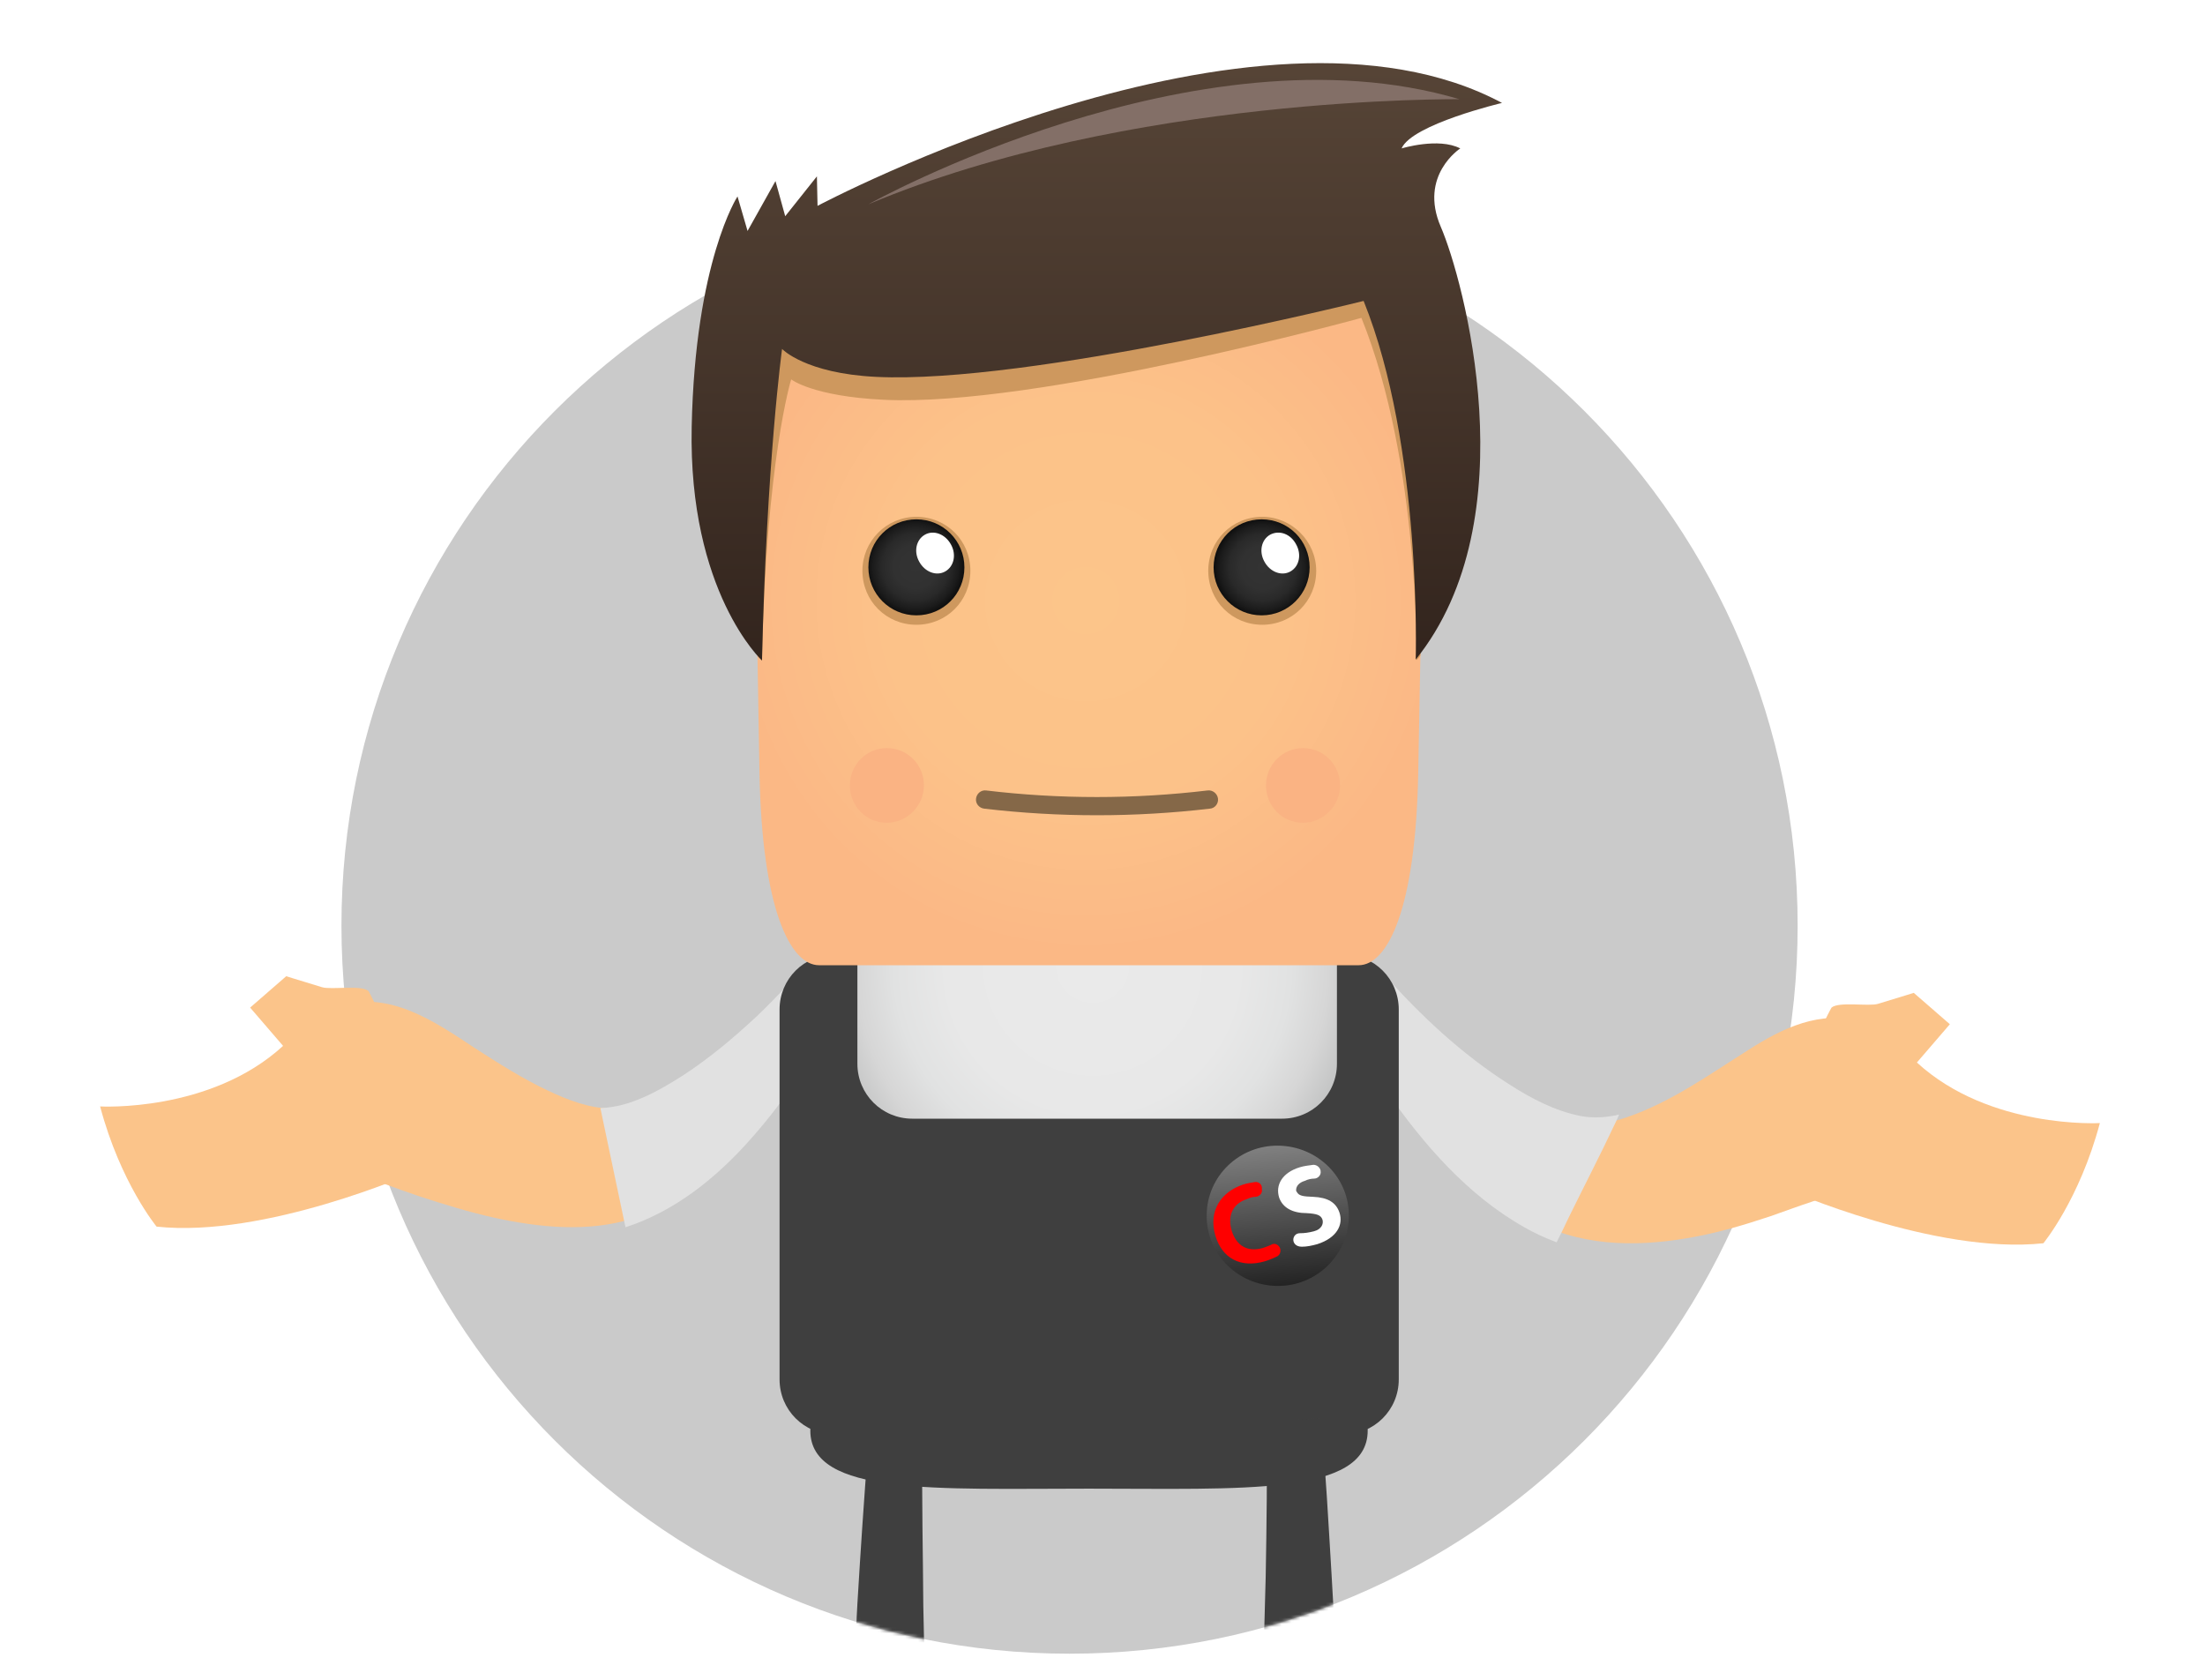
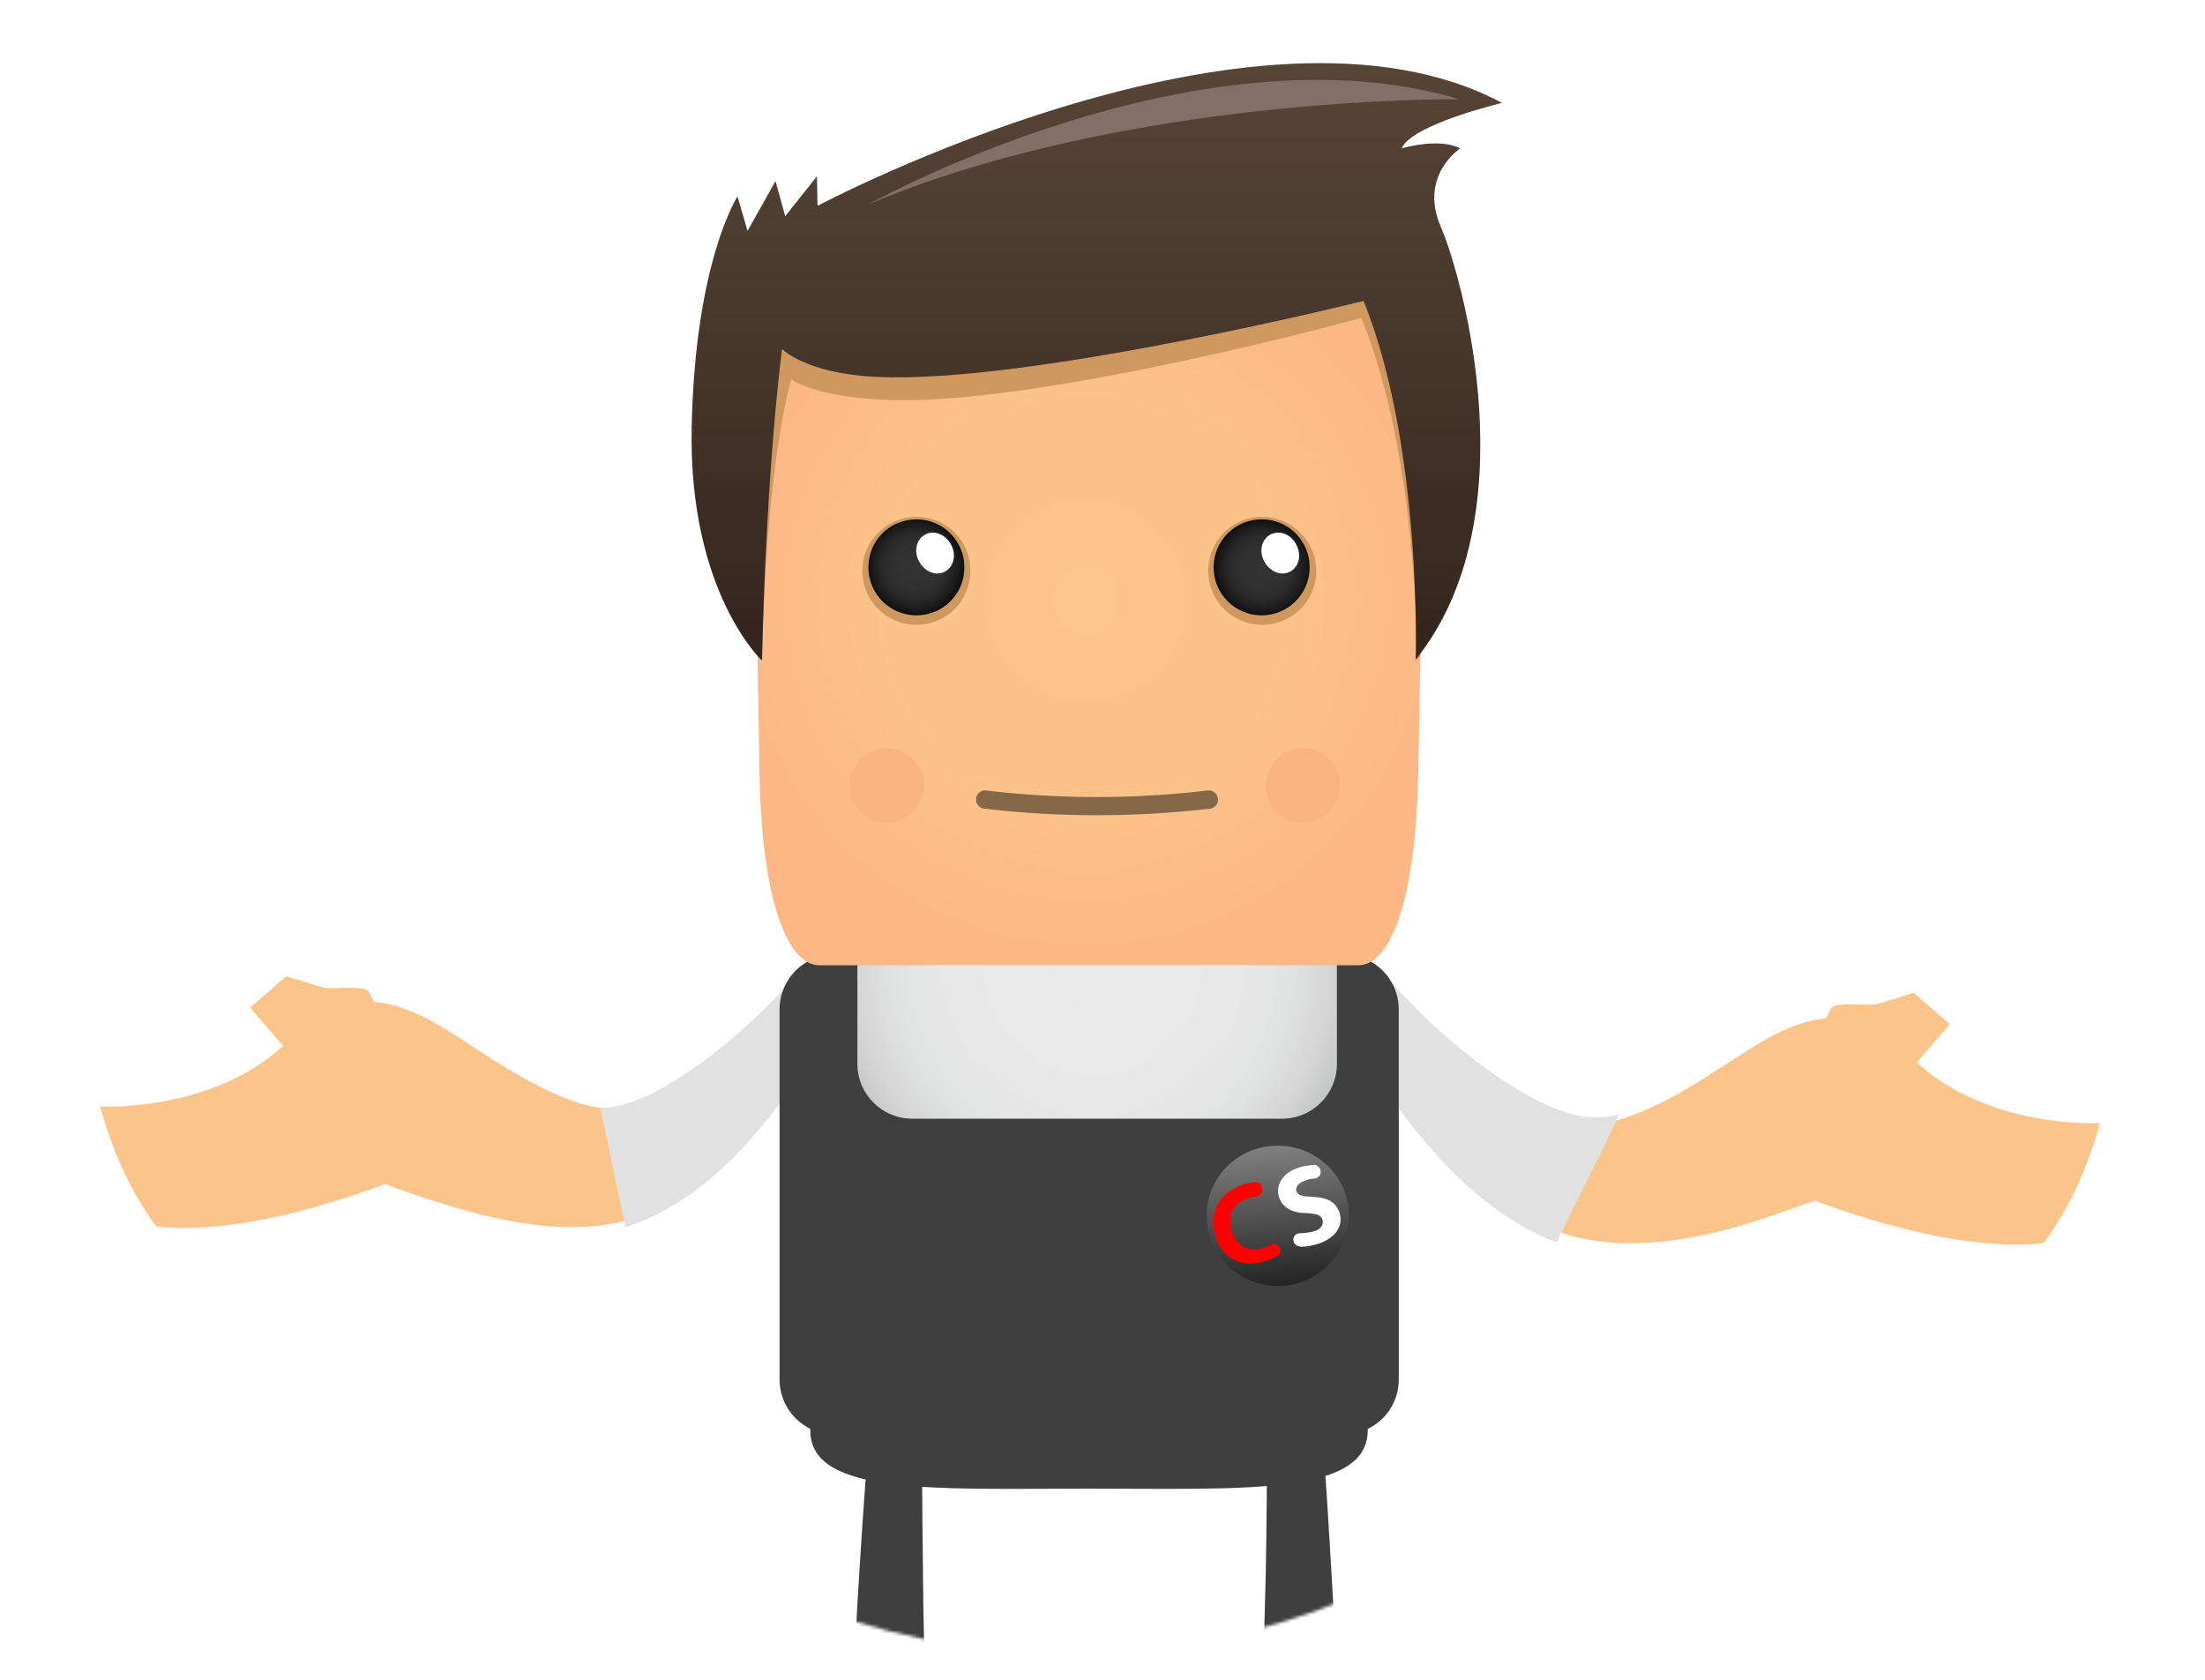
<svg xmlns="http://www.w3.org/2000/svg" xmlns:xlink="http://www.w3.org/1999/xlink" id="Слой_1" x="0px" y="0px" viewBox="0 0 702.6 535.5" style="enable-background:new 0 0 702.6 535.5;" xml:space="preserve">
  <style type="text/css"> .st0{fill:#CACACA;} .st1{fill:#FBC48A;} .st2{fill:#E1E1E1;} .st3{clip-path:url(#SVGID_2_);} .st4{fill:#3F3F3F;} .st5{fill:url(#SVGID_3_);} .st6{fill:url(#SVGID_4_);} .st7{fill:#CE985E;} .st8{fill:url(#SVGID_5_);} .st9{fill:url(#SVGID_6_);} .st10{fill:url(#SVGID_7_);} .st11{fill:#FFFFFF;} .st12{fill:#836F67;} .st13{fill:#FAB383;} .st14{fill:#856848;} .st15{fill:#CACACA;filter:url(#Adobe_OpacityMaskFilter);} .st16{mask:url(#mask0_1_);} .st17{fill:url(#SVGID_8_);} .st18{fill:#FE0000;} </style>
-   <path class="st0" d="M572.8,295c0,128.1-103.9,232-232,232s-232-103.9-232-232s103.9-232,232-232S572.8,166.9,572.8,295z" />
  <path class="st1" d="M265.2,322.8c-7.3,14.2-16.1,27.8-26.8,39.7c-10,11.2-22.2,21.2-36.7,25.8c-14.3,4.5-30,2.9-44.5-0.3 c-8-1.8-15.7-4.2-23.4-6.7c-3.9-1.3-7.7-2.7-11.5-4.1c-1.4-0.4-8.3-3.6-9.5-2.5c-0.3,0.4,4.5,1.1,4.8,1.1c2.5,0.1,4.9-0.3,7.3-1 c-5.6-18.1-11.2-36.2-16.8-54.4c16.3-4.6,30.2,5,43.2,13.6c7.6,4.9,15.3,9.8,23.4,13.6c5.9,2.8,13.2,5.7,19.9,5.6 c8.7-0.1,17.2-5,24.4-9.7c7.7-5,14.7-10.9,21.5-17.2c3.2-3.1,6.3-6.3,9.4-9.5c2.2-2.4,1.8-2.7,4.3-1.1c3.5,2.2,7.2,4.6,10.7,6.9 C264.8,322.5,265,322.7,265.2,322.8z" />
  <path class="st2" d="M191.3,353.1c9.4-0.2,18.7-5.5,26.5-10.5c8.4-5.5,16-11.9,23.3-18.7c3.5-3.3,6.8-6.8,10.2-10.3 c2.4-2.6,2-2.9,4.7-1.2c3.8,2.4,7.8,5,11.6,7.4c0,0,0.3,0.2,0.5,0.3c-7.9,15.3-17.5,30.1-29,43c-10.8,12.2-24,22.9-39.8,28" />
  <path class="st1" d="M583.6,321.1c0,0-13.7,23.5-14.4,57.9c0,0,47.4,20.9,81.9,17.2c0,0,11.5-13.9,18-38.3c0,0-35.1,2-58.3-19.3 l10.5-12.2l-11.5-10c0,0-2.5,0.8-11.4,3.5C595.5,320.8,585.9,319.1,583.6,321.1z" />
  <path class="st1" d="M449.1,319.4c10,11.2,21.2,21.7,33.9,29.9c6,3.8,12.6,7.3,19.8,8.7c5.3,1,10.7-0.3,15.7-2 c14-4.8,26.2-13.6,38.6-21.4c10.9-7,22.9-12.8,36-9c-5.6,18.1-11.2,36.2-16.8,54.4c2.2,0.6,4.5,1,6.7,1c0.4,0,5.6-0.7,5.3-1.1 c-0.7-0.6-3.6,0.7-4.3,0.8c-2.1,0.6-4.2,1.4-6.2,2.1c-4.6,1.5-9.1,3.2-13.7,4.8c-8.7,2.9-17.5,5.5-26.6,7 c-17.1,2.9-34.8,2.5-50.2-6.3c-15.4-8.7-27.6-22.7-37.6-37.1c-1.3-1.8-14.6-22.3-13.7-22.8c3.2-2.1,6.5-4.1,9.5-6.2 C446.6,321.1,447.9,320.2,449.1,319.4z" />
  <path class="st2" d="M499.8,388.1c4.9-10,10-19.8,14.7-29.8c0.5-1,1-2.1,1.4-3.1c-3.9,0.9-8,1.2-12,0.5c-8.4-1.6-16.1-5.7-23.1-10.2 c-14.9-9.5-28.1-21.8-39.7-34.9c-1.5,1-3,2-4.3,3.1c-3.6,2.5-7.4,4.8-11.2,7.2c-1,0.7,14.6,24.6,16.1,26.7 c11.7,16.9,25.9,33.3,44,43.5c3.3,1.9,6.8,3.5,10.3,4.8C497.3,393.3,498.6,390.7,499.8,388.1z" />
  <g>
    <defs>
      <polygon id="SVGID_1_" points="96.7,15.1 609.8,0 604.3,535.5 144.4,535.5 " />
    </defs>
    <clipPath id="SVGID_2_">
      <use xlink:href="#SVGID_1_" style="overflow:visible;" />
    </clipPath>
    <g class="st3">
      <path class="st4" d="M435.8,455.9c0,20.8-40.2,18.5-88.8,18.5s-88.8,2.3-88.8-18.5c0-20.8,40.2-18.5,88.8-18.5 C395.5,437.2,435.8,434.9,435.8,455.9z" />
      <path class="st4" d="M445.7,321.7c0-9.7-7.8-17.5-17.5-17.5H265.9c-9.7,0-17.5,7.8-17.5,17.5v117.9c0,9.7,7.8,17.5,17.5,17.5 h162.3c9.7,0,17.5-7.8,17.5-17.5V321.7z" />
      <radialGradient id="SVGID_3_" cx="-2139.699" cy="1768.332" r="1" gradientTransform="matrix(87.582 0 0 -87.645 187748.094 155293.078)" gradientUnits="userSpaceOnUse">
        <stop offset="0" style="stop-color:#EAEAEA" />
        <stop offset="0.53" style="stop-color:#E8E8E8" />
        <stop offset="0.721" style="stop-color:#E1E2E2" />
        <stop offset="0.858" style="stop-color:#D6D6D6" />
        <stop offset="0.967" style="stop-color:#C5C6C6" />
        <stop offset="1" style="stop-color:#BEBFC0" />
      </radialGradient>
      <path class="st5" d="M273.2,306.8V339c0,9.7,7.8,17.5,17.5,17.5h117.8c9.7,0,17.5-7.8,17.5-17.5v-32.2c0-0.8-0.2-1.8-0.2-2.6 H273.5C273.2,305,273.2,306,273.2,306.8z" />
      <radialGradient id="SVGID_4_" cx="-2145.259" cy="1771.354" r="1.001" gradientTransform="matrix(111.436 0 0 -111.516 239406.094 197726.156)" gradientUnits="userSpaceOnUse">
        <stop offset="0" style="stop-color:#FCC58A" />
        <stop offset="0.575" style="stop-color:#FCC289" />
        <stop offset="0.962" style="stop-color:#FBB986" />
        <stop offset="1" style="stop-color:#FBB885" />
      </radialGradient>
      <path class="st6" d="M454.1,93.6c0-9.7-7.8-17.5-17.5-17.5H257.4c-9.7,0-17.5,7.8-17.5,17.5c0,0-0.2,22.2,2.1,152.8 c0.8,43,9.7,61.2,19,61.2h171.9c9.3,0,18.2-18,19-61.2C454.4,116,454.1,93.6,454.1,93.6z" />
      <path class="st7" d="M452.6,208.9c1.8-103.9,1.5-115.3,1.5-115.3c0-9.7-7.8-17.5-17.5-17.5H257.4c-9.7,0-17.5,7.8-17.5,17.5 c0,0-0.2,11.4,1.6,115.5c0.8,0.8,1.3,1.3,1.3,1.3c1.3-63.7,9.3-89.5,9.3-89.5s6.8,5.4,29.5,6.5c48.7,2.4,152.2-26.1,152.2-26.1 c18.7,46.3,17.5,109.1,17.5,109.1C451.8,210,452.3,209.4,452.6,208.9z" />
      <linearGradient id="SVGID_5_" gradientUnits="userSpaceOnUse" x1="349.492" y1="549.247" x2="349.492" y2="353.264" gradientTransform="matrix(1 0 0 -1 0 564.903)">
        <stop offset="0" style="stop-color:#574537" />
        <stop offset="0.576" style="stop-color:#433329" />
        <stop offset="1" style="stop-color:#32241D" />
      </linearGradient>
      <path class="st8" d="M242.8,210.5c0,0-23.5-21.8-22.4-74.5c1.1-52.8,14.6-73.4,14.6-73.4l3.2,11l8.9-15.9l3.1,11.2l10.1-12.7 l0.2,9.4c0,0,140.2-74.5,218.1-32.8c0,0-28.7,6.8-32,14.5c0,0,11.8-3.6,18.7,0c0,0-13.3,8.6-6.2,25c7.1,16.4,28.2,92.9-8,137.9 c0,0,2.1-68-16.6-114.3c0,0-106.6,26.6-155.3,24.2c-22.7-1.1-30-8.9-30-8.9S244.3,146.8,242.8,210.5z" />
      <path class="st7" d="M419.4,181.9c0,9.6-7.6,17.2-17.2,17.2c-9.6,0-17.2-7.6-17.2-17.2s7.6-17.2,17.2-17.2 C411.6,164.7,419.4,172.5,419.4,181.9z" />
      <radialGradient id="SVGID_6_" cx="-2016.201" cy="1701.186" r="1" gradientTransform="matrix(15.217 0 0 -15.228 31083.051 26086.69)" gradientUnits="userSpaceOnUse">
        <stop offset="0" style="stop-color:#333333" />
        <stop offset="0.456" style="stop-color:#313131" />
        <stop offset="0.7" style="stop-color:#292929" />
        <stop offset="0.894" style="stop-color:#1B1B1B" />
        <stop offset="1" style="stop-color:#101010" />
      </radialGradient>
      <path class="st9" d="M417.3,180.8c0,8.4-6.8,15.3-15.3,15.3c-8.4,0-15.3-6.8-15.3-15.3c0-8.4,6.8-15.3,15.3-15.3 C410.5,165.5,417.3,172.3,417.3,180.8z" />
      <path class="st7" d="M274.8,181.9c0,9.6,7.6,17.2,17.2,17.2c9.6,0,17.2-7.6,17.2-17.2s-7.6-17.2-17.2-17.2 C282.4,164.7,274.8,172.5,274.8,181.9z" />
      <radialGradient id="SVGID_7_" cx="-2315.137" cy="1863.718" r="1" gradientTransform="matrix(-15.217 0 0 15.228 -34937.918 -28200.369)" gradientUnits="userSpaceOnUse">
        <stop offset="0" style="stop-color:#333333" />
        <stop offset="0.456" style="stop-color:#313131" />
        <stop offset="0.7" style="stop-color:#292929" />
        <stop offset="0.894" style="stop-color:#1B1B1B" />
        <stop offset="1" style="stop-color:#101010" />
      </radialGradient>
      <path class="st10" d="M276.7,180.8c0,8.4,6.8,15.3,15.3,15.3s15.3-6.8,15.3-15.3c0-8.4-6.8-15.3-15.3-15.3 S276.7,172.3,276.7,180.8z" />
      <path class="st11" d="M303,173.5c1.8,3.2,1,7-1.8,8.6c-2.8,1.6-6.5,0.2-8.3-3.1c-1.8-3.2-1-7,1.8-8.6 C297.5,168.8,301.2,170.2,303,173.5z" />
      <path class="st11" d="M413,173.5c1.8,3.2,1,7-1.8,8.6c-2.8,1.6-6.5,0.2-8.3-3.1c-1.8-3.2-1-7,1.8-8.6 C407.7,168.8,411.3,170.2,413,173.5z" />
      <path class="st12" d="M276.7,65.1c0,0,104.5-58.3,188.3-33.5C465.1,31.7,359.8,30.2,276.7,65.1z" />
      <path class="st13" d="M427,250.3c0,6.5-5.4,11.9-11.8,11.9c-6.7,0-11.8-5.4-11.8-11.9c0-6.7,5.4-11.9,11.8-11.9 C421.6,238.4,427,243.6,427,250.3z" />
      <path class="st13" d="M294.4,250.3c0,6.5-5.4,11.9-11.8,11.9c-6.7,0-11.8-5.4-11.8-11.9c0-6.7,5.4-11.9,11.8-11.9 C289.1,238.4,294.4,243.6,294.4,250.3z" />
      <path class="st14" d="M388.1,254.5c0.2,1.6-1,3.1-2.6,3.2c-23.9,2.8-48,2.8-71.9,0c-1.6-0.2-2.8-1.6-2.6-3.2 c0.2-1.6,1.6-2.8,3.2-2.6c23.4,2.8,47.1,2.8,70.6,0C386.4,251.7,387.9,252.9,388.1,254.5z" />
      <defs>
        <filter id="Adobe_OpacityMaskFilter" filterUnits="userSpaceOnUse" x="268.9" y="452" width="159.7" height="209.4">
          <feColorMatrix type="matrix" values="1 0 0 0 0 0 1 0 0 0 0 0 1 0 0 0 0 0 1 0" />
        </filter>
      </defs>
      <mask maskUnits="userSpaceOnUse" x="268.9" y="452" width="159.7" height="209.4" id="mask0_1_">
        <path class="st15" d="M572.8,295c0,128.1-103.9,232-232,232s-232-103.9-232-232s103.9-232,232-232S572.8,166.9,572.8,295z" />
      </mask>
      <g class="st16">
        <path class="st4" d="M293.9,462.1c-0.2,16.4,0.2,33,0.3,49.5c0.3,16.6,0.8,33.1,1.5,49.5c1.3,33,3.2,66.1,5.8,98.9l-32.6,1.3 c0-33.5,0.6-66.9,1.9-100.2c0.6-16.7,1.5-33.3,2.4-50c1-16.7,2.1-33.3,3.4-50L293.9,462.1z" />
        <path class="st4" d="M420.9,452c1.5,16.7,2.4,33.3,3.4,50c1,16.7,1.8,33.3,2.4,50c1.3,33.3,1.9,66.8,1.9,100.2l-32.6-1.3 c2.6-33,4.5-65.9,5.8-98.9c0.6-16.6,1.1-33.1,1.5-49.5c0.3-16.6,0.5-33.1,0.3-49.5L420.9,452z" />
      </g>
      <linearGradient id="SVGID_8_" gradientUnits="userSpaceOnUse" x1="409.079" y1="155.458" x2="405.147" y2="199.742" gradientTransform="matrix(1 0 0 -1 0 564.903)">
        <stop offset="0" style="stop-color:#242424" />
        <stop offset="1" style="stop-color:#808080" />
      </linearGradient>
      <path class="st17" d="M407.4,365.1c12.5,0.2,22.6,10.2,22.4,22.6c-0.2,12.3-10.4,22.3-22.9,22.1c-12.5-0.2-22.6-10.2-22.4-22.6 C384.6,374.8,394.9,364.9,407.4,365.1z" />
      <path class="st18" d="M407.7,397.4c0.6,1,0.3,2.3-0.6,2.9c-1,0.5-2.3,1.1-3.9,1.6c-8.1,2.4-13.8-1.1-15.9-8 c-2.4-8,1.8-14.1,8.8-16.4c1.5-0.5,2.8-0.6,3.7-0.8c1.1-0.2,2.3,0.6,2.3,1.9v0.5c0.2,1-0.6,2.1-1.9,2.3c-0.8,0-1.8,0.2-2.8,0.7 c-4.2,1.3-6.5,4.9-4.9,10.2c1.5,4.7,5,6.8,9.9,5.4c0.8-0.3,1.8-0.6,2.6-1C405.9,396.1,407,396.4,407.7,397.4z" />
      <path class="st11" d="M412.1,395.1c0-1.1,0.8-2.1,2.1-2.1c1.5,0,2.8-0.2,4.4-0.6c2.4-0.6,3.2-2.3,2.8-3.7c-0.5-1.5-1.8-1.9-5-2.1 c-4.4,0-7.6-1.6-8.8-4.9c-1.3-4.1,1-8,6.5-9.7c1.6-0.5,3.1-0.6,4.4-0.8c1.1,0,2.1,0.8,2.3,1.9v0.2c0.2,1.1-0.8,2.3-2.1,2.3 c-0.8,0-1.9,0.2-2.9,0.7c-2.1,0.6-2.8,1.9-2.8,2.9c0,0.2,0,0.5,0.2,0.6c0.6,1.3,2.1,1.5,5.2,1.6c4.7,0.2,7.3,1.8,8.4,5 c1.3,3.9-0.8,8.1-7.1,10.1c-1.8,0.5-3.4,0.8-4.9,0.8C412.9,397.3,412.1,396.1,412.1,395.1z" />
    </g>
  </g>
  <path class="st1" d="M117.4,315.8c0,0,13.7,23.5,14.4,57.9c0,0-47.4,20.9-81.9,17.2c0,0-11.5-13.9-18-38.3c0,0,35.1,2,58.3-19.3 l-10.5-12.2l11.5-10c0,0,2.5,0.8,11.4,3.5C105.5,315.5,115,313.8,117.4,315.8z" />
</svg>